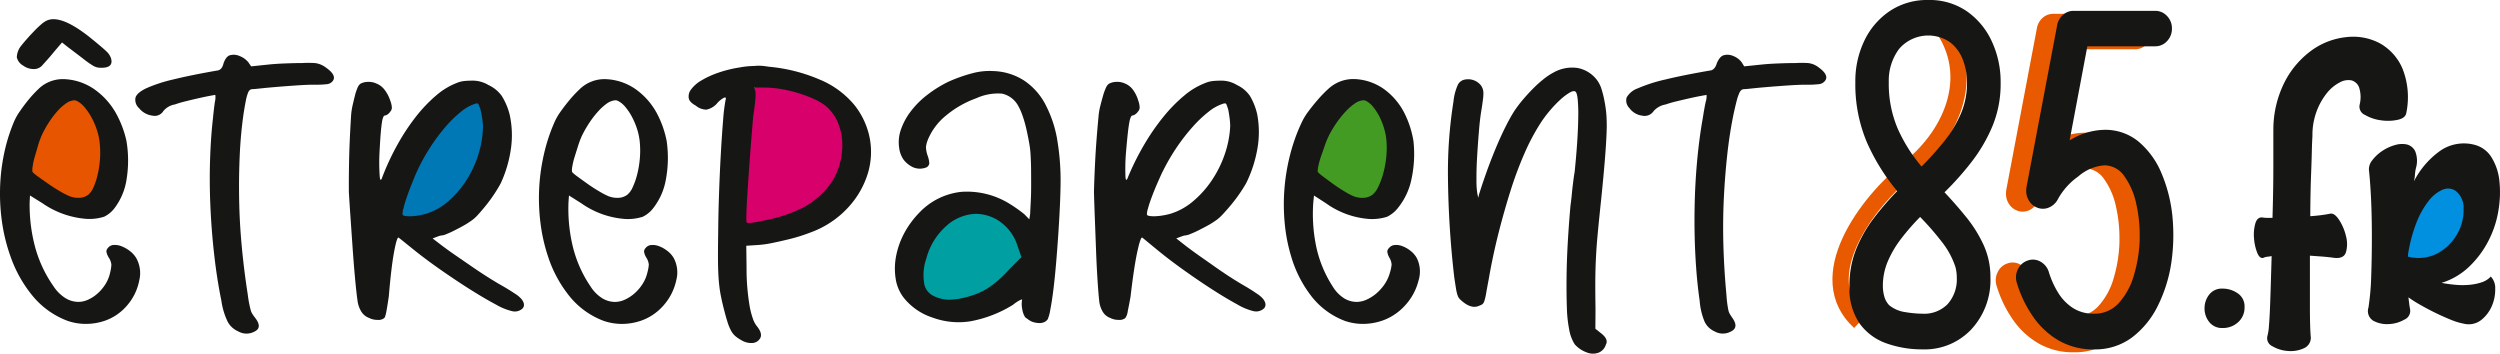
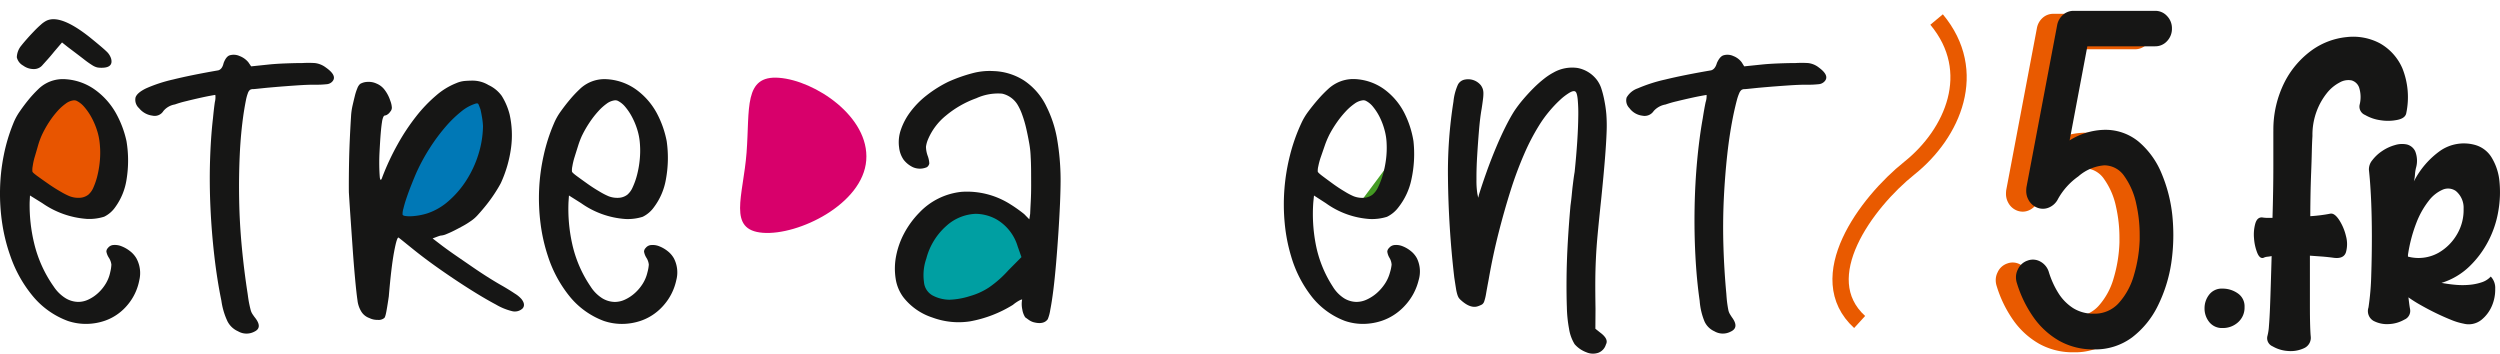
<svg xmlns="http://www.w3.org/2000/svg" id="logo_header" width="306.906" height="43.409" viewBox="0 0 306.906 43.409">
  <defs>
    <clipPath id="clip-path">
      <rect id="Rectangle_739" data-name="Rectangle 739" width="306.906" height="43.409" fill="none" />
    </clipPath>
  </defs>
  <g id="Groupe_975" data-name="Groupe 975" clip-path="url(#clip-path)">
-     <path id="Tracé_1156" data-name="Tracé 1156" d="M229.023,16.543c2.431,1.4,3.023,4.929,1.323,7.874s-5.05,4.2-7.48,2.792-3.023-4.929-1.324-7.874,5.05-4.2,7.481-2.792" transform="translate(72.947 5.281)" fill="#0090df" />
    <path id="Tracé_1157" data-name="Tracé 1157" d="M205.588,31.462a1.979,1.979,0,0,1-1.629-.725,2.652,2.652,0,0,1-.584-1.718,2.688,2.688,0,0,1,.559-1.641,1.936,1.936,0,0,1,1.654-.752,3.223,3.223,0,0,1,1.858.574,1.913,1.913,0,0,1,.84,1.691,2.385,2.385,0,0,1-.788,1.858,2.749,2.749,0,0,1-1.91.713" transform="translate(67.26 8.806)" fill="#161615" />
    <path id="Tracé_1158" data-name="Tracé 1158" d="M210.319,15a12.95,12.95,0,0,1,1.433-6.151,10.988,10.988,0,0,1,3.363-3.858,8.836,8.836,0,0,1,4.221-1.562,7,7,0,0,1,4.04.756,6.455,6.455,0,0,1,2.788,3.1,9.512,9.512,0,0,1,.47,5.473q-.106.625-1.07.833a5.764,5.764,0,0,1-2.059.052,5.164,5.164,0,0,1-1.928-.651,1.114,1.114,0,0,1-.677-1.224,3.876,3.876,0,0,0-.052-2.137,1.39,1.39,0,0,0-.938-.886,2.13,2.13,0,0,0-1.46.261,4.874,4.874,0,0,0-1.562,1.3,8.078,8.078,0,0,0-1.252,2.216,8.276,8.276,0,0,0-.52,3.049q-.054.834-.079,1.98t-.079,2.476q-.052,1.327-.079,2.736c-.017.938-.027,1.826-.027,2.657.486-.033.929-.077,1.329-.129s.773-.112,1.12-.182.712.192,1.1.781a6.323,6.323,0,0,1,.833,1.98,3.706,3.706,0,0,1,0,1.955c-.174.575-.677.808-1.51.7q-.733-.1-1.46-.156l-1.46-.105v6.073q0,2.737.1,3.83a1.394,1.394,0,0,1-.833,1.46,3.854,3.854,0,0,1-1.953.339,4.272,4.272,0,0,1-1.9-.575,1.081,1.081,0,0,1-.627-1.276,6.224,6.224,0,0,0,.184-1.226c.052-.607.094-1.355.13-2.24s.068-1.867.1-2.946.069-2.205.1-3.388c-.174.036-.347.061-.522.08a1.33,1.33,0,0,0-.468.129q-.469.156-.781-.624a5.979,5.979,0,0,1-.391-1.773,5.035,5.035,0,0,1,.156-1.8c.157-.538.443-.79.86-.755a3.839,3.839,0,0,0,.625.052h.627q.05-1.669.077-3.311t.027-3.049V15Z" transform="translate(68.766 1.122)" fill="#161615" />
    <path id="Tracé_1159" data-name="Tracé 1159" d="M233.519,29.571a2.016,2.016,0,0,1,.548,1.51,5.06,5.06,0,0,1-.391,2.059,4.437,4.437,0,0,1-1.3,1.747,2.508,2.508,0,0,1-2.189.468,7.787,7.787,0,0,1-1.538-.468q-.912-.365-1.876-.834t-1.875-.99a16.041,16.041,0,0,1-1.486-.938q.052.417.1.808c.035.259.069.476.105.651a1.157,1.157,0,0,1-.705,1.277,4.165,4.165,0,0,1-1.9.547,3.546,3.546,0,0,1-1.878-.391,1.386,1.386,0,0,1-.625-1.641,32.022,32.022,0,0,0,.339-3.963q.078-2.343.077-4.769t-.1-4.612q-.106-2.19-.261-3.544a1.749,1.749,0,0,1,.417-1.2,4.962,4.962,0,0,1,1.2-1.12,5.311,5.311,0,0,1,1.562-.729,2.926,2.926,0,0,1,1.486-.079,1.549,1.549,0,0,1,1.015.833,3.147,3.147,0,0,1,.1,2.033,4.638,4.638,0,0,0-.129.834,4.733,4.733,0,0,1-.13.833,10.362,10.362,0,0,1,3.258-3.778,5.12,5.12,0,0,1,4.248-.7A3.469,3.469,0,0,1,233.651,15a6.89,6.89,0,0,1,.938,2.893,13.39,13.39,0,0,1-.132,3.6,12.39,12.39,0,0,1-1.224,3.7,11.954,11.954,0,0,1-2.346,3.152,8.565,8.565,0,0,1-3.413,2.007c.555.1,1.13.182,1.719.234a9.525,9.525,0,0,0,1.721,0,6.5,6.5,0,0,0,1.512-.313,2.549,2.549,0,0,0,1.094-.7m-4.326-10.53a1.658,1.658,0,0,0-1.589-.13,4.342,4.342,0,0,0-1.694,1.355,10.414,10.414,0,0,0-1.512,2.685,18.218,18.218,0,0,0-1.043,3.962v.209a5.03,5.03,0,0,0,3.754-.47,6.191,6.191,0,0,0,2.345-2.4,5.839,5.839,0,0,0,.731-3,2.665,2.665,0,0,0-.991-2.216" transform="translate(72.251 4.377)" fill="#161615" />
    <path id="Tracé_1160" data-name="Tracé 1160" d="M181.585,1.8c5.323,6.387,2,13.973-3.327,18.231s-12.11,13.44-6.121,18.9" transform="translate(56.156 0.597)" fill="none" stroke="#e95a00" stroke-width="2" />
    <path id="Tracé_1161" data-name="Tracé 1161" d="M192.876,5.622,190.7,17.174a8.352,8.352,0,0,1,4.244-1.3,6.415,6.415,0,0,1,4.244,1.465,10.163,10.163,0,0,1,2.792,3.866,18.2,18.2,0,0,1,1.34,5.272q.11,1.156.112,2.311a23.7,23.7,0,0,1-.251,3.436,17.791,17.791,0,0,1-1.647,5.242,10.891,10.891,0,0,1-3.154,3.88,7.544,7.544,0,0,1-4.691,1.481,8.45,8.45,0,0,1-4.285-1.066,9.822,9.822,0,0,1-3.155-2.9,14.709,14.709,0,0,1-2.024-4.177,2.316,2.316,0,0,1-.112-.711,2.087,2.087,0,0,1,.224-.949,2,2,0,0,1,1.2-1.1,1.865,1.865,0,0,1,1.564.118,2.169,2.169,0,0,1,1.033,1.244,10.851,10.851,0,0,0,1.172,2.607,5.928,5.928,0,0,0,1.8,1.851,4.649,4.649,0,0,0,2.583.7,3.976,3.976,0,0,0,3.057-1.319,8.565,8.565,0,0,0,1.843-3.391,17.256,17.256,0,0,0,.712-4.383v-.5a17.4,17.4,0,0,0-.419-3.88,9.049,9.049,0,0,0-1.465-3.407,2.981,2.981,0,0,0-2.471-1.332,5.507,5.507,0,0,0-3.183,1.363,8.343,8.343,0,0,0-2.484,2.755,2.2,2.2,0,0,1-1.061,1.037,1.878,1.878,0,0,1-.782.177,1.979,1.979,0,0,1-.669-.118,2.073,2.073,0,0,1-1.116-.977,2.222,2.222,0,0,1-.279-1.1,3.808,3.808,0,0,1,.028-.444l3.769-19.9a2.21,2.21,0,0,1,.727-1.275,1.927,1.927,0,0,1,1.284-.474H201.2a1.939,1.939,0,0,1,1.465.637,2.149,2.149,0,0,1,.6,1.525,2.183,2.183,0,0,1-.6,1.554,1.934,1.934,0,0,1-1.465.637Z" transform="translate(60.888 0.42)" fill="#e95a00" />
-     <path id="Tracé_1162" data-name="Tracé 1162" d="M176.477,23.459a25.251,25.251,0,0,1-3.754-6.072,18.289,18.289,0,0,1-1.383-7.318,11.44,11.44,0,0,1,1.116-5.094,9.082,9.082,0,0,1,3.127-3.629A8.271,8.271,0,0,1,180.3,0a8.059,8.059,0,0,1,4.717,1.376,9.13,9.13,0,0,1,3.07,3.689,11.785,11.785,0,0,1,1.09,5.094,13.568,13.568,0,0,1-1,5.316,19.5,19.5,0,0,1-2.555,4.385,36.7,36.7,0,0,1-3.336,3.747q1.4,1.481,2.68,3.065a16.1,16.1,0,0,1,2.122,3.407,9.436,9.436,0,0,1,.836,3.984,8.89,8.89,0,0,1-2.33,6.353,7.863,7.863,0,0,1-5.99,2.474,13.04,13.04,0,0,1-4.451-.74,6.845,6.845,0,0,1-3.295-2.445,7.654,7.654,0,0,1-1.242-4.606,11.969,11.969,0,0,1,.822-4.5,16.377,16.377,0,0,1,2.15-3.79,35.238,35.238,0,0,1,2.889-3.347m2.82,3.168a28.214,28.214,0,0,0-2.317,2.651,12.9,12.9,0,0,0-1.647,2.785,7.63,7.63,0,0,0-.613,3.035,4.87,4.87,0,0,0,.168,1.273,2.525,2.525,0,0,0,.613,1.1,4.018,4.018,0,0,0,1.983.845,13.482,13.482,0,0,0,2.12.193,4.016,4.016,0,0,0,3.073-1.186,4.559,4.559,0,0,0,1.116-3.258,5,5,0,0,0-.168-1.3,10,10,0,0,0-1.717-3.139,34.117,34.117,0,0,0-2.611-2.991m.168-6.191a38.531,38.531,0,0,0,2.779-3.1A14.814,14.814,0,0,0,184.28,14a9.494,9.494,0,0,0,.768-3.836,7.69,7.69,0,0,0-.531-2.888,4.862,4.862,0,0,0-1.59-2.117,4.727,4.727,0,0,0-6.226.858,6.527,6.527,0,0,0-1.256,4.057,14.042,14.042,0,0,0,1.089,5.7,19.385,19.385,0,0,0,2.932,4.665" transform="translate(56.426 0)" fill="#161615" />
    <path id="Tracé_1163" data-name="Tracé 1163" d="M194.743,5.355l-2.178,11.552a8.352,8.352,0,0,1,4.244-1.3,6.415,6.415,0,0,1,4.244,1.465,10.163,10.163,0,0,1,2.792,3.866,18.2,18.2,0,0,1,1.34,5.272q.11,1.156.112,2.311a23.714,23.714,0,0,1-.252,3.436A17.8,17.8,0,0,1,203.4,37.2a10.9,10.9,0,0,1-3.154,3.88,7.552,7.552,0,0,1-4.691,1.481,8.45,8.45,0,0,1-4.285-1.066,9.812,9.812,0,0,1-3.155-2.9,14.691,14.691,0,0,1-2.024-4.177,2.3,2.3,0,0,1-.112-.711,2.081,2.081,0,0,1,.224-.947,2,2,0,0,1,1.2-1.1,1.851,1.851,0,0,1,1.564.118A2.165,2.165,0,0,1,190,33.021a10.875,10.875,0,0,0,1.172,2.607,5.909,5.909,0,0,0,1.8,1.85,4.638,4.638,0,0,0,2.583.7,3.976,3.976,0,0,0,3.057-1.319,8.565,8.565,0,0,0,1.843-3.391,17.256,17.256,0,0,0,.712-4.383v-.5a17.4,17.4,0,0,0-.419-3.88,9.049,9.049,0,0,0-1.465-3.407,2.981,2.981,0,0,0-2.471-1.332,5.507,5.507,0,0,0-3.183,1.363,8.343,8.343,0,0,0-2.484,2.755,2.188,2.188,0,0,1-1.061,1.035,1.88,1.88,0,0,1-.782.178,1.979,1.979,0,0,1-.669-.118,2.073,2.073,0,0,1-1.116-.977,2.222,2.222,0,0,1-.279-1.1,3.814,3.814,0,0,1,.028-.444l3.769-19.9a2.21,2.21,0,0,1,.727-1.275A1.927,1.927,0,0,1,193.039,1h10.023a1.939,1.939,0,0,1,1.465.637,2.149,2.149,0,0,1,.6,1.525,2.183,2.183,0,0,1-.6,1.554,1.934,1.934,0,0,1-1.465.637Z" transform="translate(61.506 0.331)" fill="#161615" />
    <path id="Tracé_1164" data-name="Tracé 1164" d="M47.118,9.392c1.8,1.037,1.2,5.432-1.336,9.818s-6.04,7.1-7.834,6.065-1.2-5.432,1.335-9.818,6.04-7.1,7.835-6.065" transform="translate(12.208 3.033)" fill="#0078b6" />
-     <path id="Tracé_1165" data-name="Tracé 1165" d="M132.739,14.51c.331,3.729-2.1,6.992-5.429,7.287s-6.3-2.487-6.627-6.217,2.1-6.992,5.429-7.287,6.3,2.488,6.627,6.217" transform="translate(39.902 2.736)" fill="#449b23" />
+     <path id="Tracé_1165" data-name="Tracé 1165" d="M132.739,14.51c.331,3.729-2.1,6.992-5.429,7.287" transform="translate(39.902 2.736)" fill="#449b23" />
    <path id="Tracé_1166" data-name="Tracé 1166" d="M13.776,14.779c.325,3.663-1.956,6.859-5.1,7.137s-5.948-2.464-6.273-6.128S4.363,8.93,7.5,8.651s5.948,2.464,6.273,6.128" transform="translate(0.786 2.855)" fill="#e85500" />
    <path id="Tracé_1167" data-name="Tracé 1167" d="M73.067,7.182c4.381.338,11.109,4.755,10.695,10.128s-8.31,9.239-12.691,8.9-2.41-4.474-2-9.847-.389-9.52,3.992-9.182" transform="translate(22.58 2.369)" fill="#d8006b" />
    <path id="Tracé_1168" data-name="Tracé 1168" d="M91.572,18.651c4.109.321,7.342,3.133,7.194,6.607s-3.834,5.077-7.727,5.974c-8.373,1.927-7.342-3.134-7.2-6.607s.717-6.522,7.729-5.974" transform="translate(27.69 6.147)" fill="#009fa2" />
    <path id="Tracé_1169" data-name="Tracé 1169" d="M3.64,24.221a20.015,20.015,0,0,0,.571,5.135,15.389,15.389,0,0,0,2.377,5.227,4.765,4.765,0,0,0,1.465,1.441,3.081,3.081,0,0,0,1.561.451,2.9,2.9,0,0,0,1.251-.294,4.66,4.66,0,0,0,1.17-.788,5.214,5.214,0,0,0,.942-1.148,4.431,4.431,0,0,0,.555-1.419,4.565,4.565,0,0,0,.142-.925,1.948,1.948,0,0,0-.3-.833,2.084,2.084,0,0,1-.313-.766.639.639,0,0,1,.192-.45.913.913,0,0,1,.688-.361,2.153,2.153,0,0,1,.985.158,4.051,4.051,0,0,1,1.022.584,3.088,3.088,0,0,1,.788.88,3.775,3.775,0,0,1,.365,2.7,6.6,6.6,0,0,1-1.429,3.018,6.389,6.389,0,0,1-1.142,1.082,6.231,6.231,0,0,1-1.667.878,7.1,7.1,0,0,1-2.113.382,6.982,6.982,0,0,1-2.422-.359,10.144,10.144,0,0,1-4.2-2.929,15.714,15.714,0,0,1-2.841-5A21.516,21.516,0,0,1,.274,26.857a24.664,24.664,0,0,1-.269-4.213,23.9,23.9,0,0,1,.456-4.166,21.223,21.223,0,0,1,1.166-3.9,7.107,7.107,0,0,1,.8-1.486q.527-.766,1.1-1.465A14.435,14.435,0,0,1,4.67,10.391,4.264,4.264,0,0,1,5.7,9.626a4.32,4.32,0,0,1,2.08-.5,6.968,6.968,0,0,1,3.757,1.216,8.919,8.919,0,0,1,2.7,2.973,12.461,12.461,0,0,1,1.291,3.424,14.446,14.446,0,0,1,.008,4.707,7.722,7.722,0,0,1-1.389,3.4,3.535,3.535,0,0,1-1.361,1.171,6.059,6.059,0,0,1-2.128.27A10.89,10.89,0,0,1,5.2,24.357L3.68,23.411Zm1.486-8.2a10.086,10.086,0,0,0-.464,1.284q-.2.7-.393,1.352a7.77,7.77,0,0,0-.257,1.171,2.2,2.2,0,0,0-.032.652c.025.09.233.278.627.564s.838.6,1.335.946.994.66,1.492.945a8.871,8.871,0,0,0,1.1.563,3.017,3.017,0,0,0,1.21.2,1.9,1.9,0,0,0,1.1-.383,2.429,2.429,0,0,0,.641-.924,8.439,8.439,0,0,0,.5-1.532A12,12,0,0,0,12.271,19a10.919,10.919,0,0,0-.025-1.938,7.485,7.485,0,0,0-.358-1.713A9.028,9.028,0,0,0,11.2,13.77a7.161,7.161,0,0,0-.862-1.238,2.931,2.931,0,0,0-.938-.744.752.752,0,0,0-.434-.045,2.027,2.027,0,0,0-.918.406,6.252,6.252,0,0,0-1.013.924A11.245,11.245,0,0,0,6.026,14.4a12.99,12.99,0,0,0-.9,1.622M13.64,6.608q.3,1.126-1.174,1.126a2.731,2.731,0,0,1-.54-.045,2.052,2.052,0,0,1-.6-.27,11.314,11.314,0,0,1-1.045-.743q-.667-.517-1.927-1.464l-.74-.587L6.652,5.752q-.4.5-.8.945l-.607.676a1.355,1.355,0,0,1-1.073.519,2.172,2.172,0,0,1-1.331-.428A1.564,1.564,0,0,1,2.065,6.45,2.348,2.348,0,0,1,2.6,5.031c.237-.3.5-.608.78-.924s.563-.615.837-.9.54-.54.8-.765a3.119,3.119,0,0,1,.664-.474Q7.4,1.111,11.034,4q1.555,1.26,2.02,1.711a2.026,2.026,0,0,1,.586.9" transform="translate(0 0.586)" fill="#161615" />
    <path id="Tracé_1170" data-name="Tracé 1170" d="M12.943,11.606a1.383,1.383,0,0,1-.43-1.305q.184-.585,1.305-1.127a17.829,17.829,0,0,1,3.295-1.081q2.178-.541,5.556-1.127.491-.134.659-.9.311-.81.752-.946a1.744,1.744,0,0,1,1.212.09,2.555,2.555,0,0,1,1.073.766l.342.5,2.157-.225q.872-.09,2.075-.136t2.047-.045a13.263,13.263,0,0,1,1.53,0,2.735,2.735,0,0,1,1.353.542q1.483,1.036.773,1.757a1.022,1.022,0,0,1-.608.293,12.183,12.183,0,0,1-1.617.067q-.844,0-2.165.09t-2.4.181q-1.084.09-1.93.18c-.564.061-.882.09-.951.09a.715.715,0,0,0-.4.09.88.88,0,0,0-.262.4,5.2,5.2,0,0,0-.242.878q-.116.565-.274,1.554-.359,2.433-.484,5.135t-.073,5.564q.052,2.862.326,5.766t.716,5.745c.067.511.13.916.193,1.216s.12.548.172.744a1.728,1.728,0,0,0,.21.5c.088.134.186.278.3.427q1.012,1.262-.055,1.757A2.052,2.052,0,0,1,25.1,39,2.651,2.651,0,0,1,23.814,37.8a8.66,8.66,0,0,1-.759-2.546q-.529-2.569-.866-5.5t-.475-5.9q-.138-2.972-.052-5.811t.358-5.18c.075-.781.15-1.449.233-2.005a2.335,2.335,0,0,0,.056-.878c-.035,0-.253.039-.655.113s-.868.173-1.4.293-1.067.248-1.61.383a12.349,12.349,0,0,0-1.295.383,2.313,2.313,0,0,0-1.416.81,1.252,1.252,0,0,1-1.349.563,2.5,2.5,0,0,1-1.643-.924" transform="translate(4.124 1.67)" fill="#161615" />
    <path id="Tracé_1171" data-name="Tracé 1171" d="M36.626,11.716c-.071,0-.136.053-.2.158a2.3,2.3,0,0,0-.173.653c-.056.33-.108.8-.16,1.419s-.1,1.435-.153,2.455a24.251,24.251,0,0,0,.043,2.906c.061.435.168.413.325-.068a30.693,30.693,0,0,1,1.88-4.009,25.913,25.913,0,0,1,2.256-3.4A17.624,17.624,0,0,1,42.9,9.261a8.563,8.563,0,0,1,2.461-1.509,3.377,3.377,0,0,1,1.013-.27c.326-.029.664-.044,1.017-.044a3.778,3.778,0,0,1,1.93.54,4.165,4.165,0,0,1,1.627,1.328,8.008,8.008,0,0,1,.971,2.276,11.741,11.741,0,0,1,.174,4.123,15.119,15.119,0,0,1-1.246,4.3q-.283.541-.736,1.239t-.987,1.375c-.357.45-.713.872-1.069,1.262a4.53,4.53,0,0,1-.986.856,8.84,8.84,0,0,1-.837.519q-.529.291-1.062.563c-.355.18-.684.33-.983.45a2.129,2.129,0,0,1-.609.18.892.892,0,0,0-.25.045c-.1.031-.225.076-.385.136l-.476.18,1.174.9q.842.631,1.86,1.328l2,1.375q.984.675,1.919,1.26t1.663.991q.858.5,1.49.925a3.512,3.512,0,0,1,.793.652q.537.677.162,1.148a1.386,1.386,0,0,1-1.351.338,7.383,7.383,0,0,1-1.957-.81q-1.357-.721-3.073-1.8t-3.562-2.365q-1.848-1.285-3.365-2.5-.729-.585-1.258-1.014c-.354-.286-.572-.458-.657-.519-.137-.118-.322.443-.558,1.69s-.455,3.086-.659,5.518q-.15,1.036-.289,1.8c-.093.511-.185.8-.273.857a1.078,1.078,0,0,1-.8.224,2.153,2.153,0,0,1-1.023-.224,1.89,1.89,0,0,1-1-.812,3.326,3.326,0,0,1-.458-1.351q-.132-.9-.291-2.614t-.293-3.626q-.134-1.914-.266-3.83t-.209-3.22q-.016-1.667.029-3.92t.237-5.36a7.912,7.912,0,0,1,.181-1.328c.1-.436.194-.841.29-1.218a6.357,6.357,0,0,1,.309-.945,1.306,1.306,0,0,1,.341-.519,1.925,1.925,0,0,1,.938-.248,2.243,2.243,0,0,1,1.054.2,2.36,2.36,0,0,1,1.019.788,4.421,4.421,0,0,1,.687,1.329,2.717,2.717,0,0,1,.193.857.756.756,0,0,1-.214.5,1.037,1.037,0,0,1-.313.315.637.637,0,0,1-.307.134m3.922,6.848q-.3.675-.649,1.554c-.236.586-.44,1.142-.62,1.666s-.314.986-.406,1.376a2.279,2.279,0,0,0-.1.72c.024.09.144.15.362.18a3.991,3.991,0,0,0,.765.023,7.486,7.486,0,0,0,.942-.112,7.791,7.791,0,0,0,.937-.226,7.532,7.532,0,0,0,2.649-1.532,11.731,11.731,0,0,0,2.182-2.544,13.106,13.106,0,0,0,1.474-3.176,12.141,12.141,0,0,0,.564-3.469,8.937,8.937,0,0,0-.122-1.1c-.069-.406-.132-.728-.193-.969q-.168-.449-.228-.586c-.041-.09-.1-.136-.166-.136a.605.605,0,0,0-.253.045,5.223,5.223,0,0,0-1.729.969,14.375,14.375,0,0,0-1.918,1.87,22.642,22.642,0,0,0-1.878,2.523,23.713,23.713,0,0,0-1.613,2.928" transform="translate(10.642 2.46)" fill="#161615" />
    <path id="Tracé_1172" data-name="Tracé 1172" d="M53.346,22.394a19.828,19.828,0,0,0,.454,5.135,15.031,15.031,0,0,0,2.256,5.227A4.612,4.612,0,0,0,57.489,34.2a3.039,3.039,0,0,0,1.55.451,2.962,2.962,0,0,0,1.258-.294,4.841,4.841,0,0,0,1.188-.788,5.362,5.362,0,0,0,.969-1.148A4.552,4.552,0,0,0,63.041,31a4.678,4.678,0,0,0,.164-.924,1.9,1.9,0,0,0-.286-.833,2.074,2.074,0,0,1-.3-.766.658.658,0,0,1,.2-.45.937.937,0,0,1,.7-.361,2.134,2.134,0,0,1,.982.158,3.958,3.958,0,0,1,1.009.584,3,3,0,0,1,.766.878,3.741,3.741,0,0,1,.3,2.7,6.785,6.785,0,0,1-1.5,3.018,6.57,6.57,0,0,1-1.167,1.082,6.393,6.393,0,0,1-1.686.878,7.25,7.25,0,0,1-2.122.382,6.919,6.919,0,0,1-2.414-.361,9.811,9.811,0,0,1-4.131-2.928,15.282,15.282,0,0,1-2.728-5,21.129,21.129,0,0,1-.914-4.031,24.61,24.61,0,0,1-.173-4.213A24.124,24.124,0,0,1,50.3,16.65a21.468,21.468,0,0,1,1.255-3.9,7.387,7.387,0,0,1,.837-1.488q.545-.764,1.135-1.464a14.548,14.548,0,0,1,1.166-1.239A4.364,4.364,0,0,1,57.832,7.3a6.849,6.849,0,0,1,3.729,1.216,8.627,8.627,0,0,1,2.631,2.974A12.149,12.149,0,0,1,65.4,14.916a14.46,14.46,0,0,1-.1,4.707,7.909,7.909,0,0,1-1.466,3.4A3.675,3.675,0,0,1,62.45,24.2a6.112,6.112,0,0,1-2.134.27A10.667,10.667,0,0,1,54.9,22.529l-1.5-.946Zm1.674-8.2a10.386,10.386,0,0,0-.494,1.284c-.146.466-.289.916-.423,1.351A8.075,8.075,0,0,0,53.819,18a2.231,2.231,0,0,0-.047.653q.034.136.615.563t1.312.946q.733.519,1.47.946a8.659,8.659,0,0,0,1.086.563,2.979,2.979,0,0,0,1.2.2,1.931,1.931,0,0,0,1.112-.382,2.5,2.5,0,0,0,.661-.924,8.66,8.66,0,0,0,.539-1.532,12.075,12.075,0,0,0,.325-1.87,10.985,10.985,0,0,0,.02-1.938,7.463,7.463,0,0,0-.319-1.711,8.874,8.874,0,0,0-.653-1.577A7.023,7.023,0,0,0,60.31,10.7a2.856,2.856,0,0,0-.922-.743.744.744,0,0,0-.432-.045,2.086,2.086,0,0,0-.926.4A6.407,6.407,0,0,0,57,11.245a11.32,11.32,0,0,0-1.038,1.328A13.2,13.2,0,0,0,55.02,14.2" transform="translate(16.445 2.415)" fill="#161615" />
-     <path id="Tracé_1173" data-name="Tracé 1173" d="M63.556,10.1a1.363,1.363,0,0,1,.278-1.127,4.129,4.129,0,0,1,1.259-1.1,11.074,11.074,0,0,1,2.063-.946,15.021,15.021,0,0,1,2.637-.652,10.432,10.432,0,0,1,1.8-.181,5.057,5.057,0,0,1,.813-.023,9.491,9.491,0,0,1,.95.113,20.546,20.546,0,0,1,6.261,1.577,10.982,10.982,0,0,1,4.248,3.107,9.366,9.366,0,0,1,1.908,4.145,9.068,9.068,0,0,1-.259,4.324,10.837,10.837,0,0,1-2.233,3.943,11.687,11.687,0,0,1-4.035,2.95c-.411.181-.924.375-1.536.587s-1.258.4-1.932.562-1.347.317-2.012.451A12.545,12.545,0,0,1,72,28.074l-1.392.09.033,2.7q-.006,1.262.092,2.41t.257,2.117a9.676,9.676,0,0,0,.409,1.667,3.077,3.077,0,0,0,.535,1.013q.753.946.323,1.533a1.161,1.161,0,0,1-.922.5,2.319,2.319,0,0,1-1.277-.315,5.173,5.173,0,0,1-.778-.518,2.374,2.374,0,0,1-.526-.653,5.912,5.912,0,0,1-.448-1.082c-.146-.451-.31-1.051-.5-1.8q-.256-1.036-.386-1.779t-.2-1.666q-.072-.924-.084-2.254t.023-3.536q.014-2.072.1-4.616t.217-4.91q.132-2.365.286-4.213a21.89,21.89,0,0,1,.307-2.522q.122-.361-.193-.249a2.862,2.862,0,0,0-.9.744,2.347,2.347,0,0,1-1.272.721,2.1,2.1,0,0,1-1.307-.5q-.733-.405-.842-.856m7.9,2.162q-.038.5-.133,1.621t-.2,2.523q-.108,1.4-.213,2.906T70.725,22.1q-.082,1.285-.1,2.162a7.212,7.212,0,0,0,.011,1.014c.023.092.229.113.62.068s1.067-.172,2.029-.382a17.148,17.148,0,0,0,4.515-1.6,10.057,10.057,0,0,0,3.054-2.681,7.539,7.539,0,0,0,1.212-2.5,8.734,8.734,0,0,0,.326-2.7,6.971,6.971,0,0,0-.578-2.523,5.319,5.319,0,0,0-1.506-2,7.081,7.081,0,0,0-1.439-.833,16.391,16.391,0,0,0-1.88-.7,15.99,15.99,0,0,0-2.121-.5,12.747,12.747,0,0,0-2.047-.181H71.607l.13.542a5.115,5.115,0,0,1-.033,1.058q-.078.878-.246,1.915" transform="translate(21.008 2.005)" fill="#161615" />
    <path id="Tracé_1174" data-name="Tracé 1174" d="M83.065,15.886a4.669,4.669,0,0,1,.23-2.14,7.891,7.891,0,0,1,1.168-2.184,10.6,10.6,0,0,1,2-2.028,14.918,14.918,0,0,1,2.665-1.666A19.091,19.091,0,0,1,92.05,6.832a8.139,8.139,0,0,1,2.627-.27,7.365,7.365,0,0,1,3.753,1.171,7.953,7.953,0,0,1,2.74,3.2,14.338,14.338,0,0,1,1.27,3.806,30.043,30.043,0,0,1,.458,5.069q0,1.351-.076,3.085t-.2,3.582q-.122,1.848-.277,3.671t-.337,3.288q-.184,1.465-.377,2.433a4.916,4.916,0,0,1-.307,1.15q-.511.719-1.8.359a1.992,1.992,0,0,1-.564-.293l-.407-.293a2.464,2.464,0,0,1-.357-.969,3.082,3.082,0,0,1-.033-1.148c.049-.089-.029-.089-.234,0a4.706,4.706,0,0,0-.882.586,15.1,15.1,0,0,1-5.268,2.028,9.268,9.268,0,0,1-4.627-.474,7.441,7.441,0,0,1-3.533-2.454,5.054,5.054,0,0,1-.971-2.322,8.03,8.03,0,0,1,.052-2.747,9.915,9.915,0,0,1,.985-2.795,11.021,11.021,0,0,1,1.86-2.544,8.3,8.3,0,0,1,5.218-2.567A9.926,9.926,0,0,1,96.8,22.959q.367.226.84.564t.8.608l.617.631.105-.676q.022-.585.071-1.509t.049-1.938q0-1.014-.007-1.96c-.007-.631-.024-1.155-.051-1.577a11.611,11.611,0,0,0-.18-1.689q-.162-.922-.37-1.824a13.983,13.983,0,0,0-.49-1.667,6.788,6.788,0,0,0-.535-1.171,2.979,2.979,0,0,0-1.935-1.419,6.407,6.407,0,0,0-3.163.563,12.309,12.309,0,0,0-3.739,2.14,7.513,7.513,0,0,0-2.186,2.9,3.466,3.466,0,0,0-.255.925,3.453,3.453,0,0,0,.208,1.1,3.069,3.069,0,0,1,.2.946.727.727,0,0,1-.289.45,2.122,2.122,0,0,1-1.733,0,3.161,3.161,0,0,1-1.139-.924,3.263,3.263,0,0,1-.551-1.554M98.092,29.4l-.46-1.305a5.732,5.732,0,0,0-2.611-3.333,5.372,5.372,0,0,0-2.57-.676,5.7,5.7,0,0,0-3.582,1.486,8.059,8.059,0,0,0-2.457,4.009,6.14,6.14,0,0,0-.285,2.884,2.063,2.063,0,0,0,1.1,1.666,4.53,4.53,0,0,0,2.024.5,9.234,9.234,0,0,0,2.532-.451,8.335,8.335,0,0,0,2.359-1.082,13.411,13.411,0,0,0,2.338-2.072Z" transform="translate(27.304 2.164)" fill="#161615" />
-     <path id="Tracé_1175" data-name="Tracé 1175" d="M105.664,11.716c-.071,0-.138.053-.2.158a2.305,2.305,0,0,0-.193.653c-.067.33-.133.8-.2,1.419s-.146,1.435-.23,2.455a24.346,24.346,0,0,0-.049,2.906q.07.653.326-.068a32.109,32.109,0,0,1,2.007-4.009,27.209,27.209,0,0,1,2.363-3.4,18.468,18.468,0,0,1,2.53-2.568,8.9,8.9,0,0,1,2.51-1.509,3.458,3.458,0,0,1,1.019-.27q.491-.044,1.019-.044a3.69,3.69,0,0,1,1.912.54,3.986,3.986,0,0,1,1.585,1.328,7.747,7.747,0,0,1,.9,2.276A11.726,11.726,0,0,1,121,15.7a15.492,15.492,0,0,1-1.381,4.3q-.3.541-.776,1.239c-.314.466-.659.924-1.03,1.375s-.741.872-1.108,1.262a4.748,4.748,0,0,1-1.014.856,9.046,9.046,0,0,1-.853.519c-.358.194-.719.382-1.078.563s-.7.33-1,.45a2.182,2.182,0,0,1-.615.18.908.908,0,0,0-.252.045c-.1.031-.228.076-.389.136l-.483.18,1.147.9q.82.631,1.816,1.328l1.957,1.375q.96.675,1.879,1.26t1.631.991c.563.33,1.049.639,1.461.925a3.339,3.339,0,0,1,.772.652q.517.677.126,1.148a1.416,1.416,0,0,1-1.361.338,7.142,7.142,0,0,1-1.931-.81q-1.335-.721-3.017-1.8t-3.486-2.365q-1.808-1.285-3.288-2.5L107.5,27.236c-.345-.286-.558-.458-.641-.519-.132-.118-.335.443-.609,1.69s-.552,3.086-.834,5.518q-.182,1.036-.345,1.8a1.87,1.87,0,0,1-.3.857,1.1,1.1,0,0,1-.809.224,2.116,2.116,0,0,1-1.018-.224,1.8,1.8,0,0,1-.969-.812,3.213,3.213,0,0,1-.415-1.351q-.1-.9-.209-2.614t-.178-3.626q-.072-1.914-.145-3.83t-.108-3.22q.038-1.667.153-3.92t.407-5.36a7.978,7.978,0,0,1,.224-1.328c.112-.436.221-.841.329-1.218a6.568,6.568,0,0,1,.338-.945,1.365,1.365,0,0,1,.357-.519,1.971,1.971,0,0,1,.946-.248,2.2,2.2,0,0,1,1.047.2,2.268,2.268,0,0,1,1,.788,4.231,4.231,0,0,1,.643,1.329,2.686,2.686,0,0,1,.168.857.791.791,0,0,1-.23.5,1.1,1.1,0,0,1-.325.315.659.659,0,0,1-.31.134m3.7,6.848q-.319.675-.7,1.554c-.254.586-.476,1.142-.672,1.666s-.346.986-.45,1.376a2.21,2.21,0,0,0-.124.72c.02.09.138.15.354.18a4,4,0,0,0,.767.023,7.612,7.612,0,0,0,.945-.112,8.058,8.058,0,0,0,.945-.226,7.846,7.846,0,0,0,2.7-1.532,12.33,12.33,0,0,0,2.264-2.544,13.656,13.656,0,0,0,1.576-3.176,12.354,12.354,0,0,0,.673-3.469,9.178,9.178,0,0,0-.088-1.1c-.056-.406-.109-.728-.164-.969-.1-.3-.172-.5-.209-.586s-.092-.136-.161-.136a.617.617,0,0,0-.254.045,5.444,5.444,0,0,0-1.759.969,14.982,14.982,0,0,0-1.976,1.87,24.005,24.005,0,0,0-1.959,2.523,24.85,24.85,0,0,0-1.7,2.928" transform="translate(33.377 2.46)" fill="#161615" />
    <path id="Tracé_1176" data-name="Tracé 1176" d="M122.058,22.394a19.621,19.621,0,0,0,.29,5.135,14.564,14.564,0,0,0,2.091,5.227,4.423,4.423,0,0,0,1.388,1.441,2.968,2.968,0,0,0,1.536.451,3.02,3.02,0,0,0,1.267-.294,5.085,5.085,0,0,0,1.215-.788,5.712,5.712,0,0,0,1-1.148,4.718,4.718,0,0,0,.632-1.42,4.871,4.871,0,0,0,.192-.924,1.828,1.828,0,0,0-.26-.833,2.016,2.016,0,0,1-.271-.766.684.684,0,0,1,.218-.45.971.971,0,0,1,.705-.361,2.094,2.094,0,0,1,.977.158,3.759,3.759,0,0,1,.991.584,2.845,2.845,0,0,1,.74.878,3.7,3.7,0,0,1,.216,2.7,7.006,7.006,0,0,1-1.593,3.018,6.879,6.879,0,0,1-1.2,1.082,6.663,6.663,0,0,1-1.714.878,7.373,7.373,0,0,1-2.134.382,6.819,6.819,0,0,1-2.4-.361,9.391,9.391,0,0,1-4.039-2.928,14.7,14.7,0,0,1-2.57-5,20.682,20.682,0,0,1-.786-4.031,24.525,24.525,0,0,1,.644-8.38,22.066,22.066,0,0,1,1.377-3.9,7.753,7.753,0,0,1,.885-1.488q.571-.764,1.182-1.464a15.361,15.361,0,0,1,1.2-1.239,4.673,4.673,0,0,1,1.071-.765,4.5,4.5,0,0,1,2.109-.5,6.66,6.66,0,0,1,3.689,1.216,8.243,8.243,0,0,1,2.538,2.974,11.813,11.813,0,0,1,1.106,3.424,14.578,14.578,0,0,1-.25,4.707,8.2,8.2,0,0,1-1.574,3.4A3.857,3.857,0,0,1,131.1,24.2a6.185,6.185,0,0,1-2.142.27,10.36,10.36,0,0,1-5.352-1.936l-1.466-.946Zm1.932-8.2a10.776,10.776,0,0,0-.534,1.284l-.467,1.351A8.458,8.458,0,0,0,122.669,18a2.24,2.24,0,0,0-.067.653q.03.136.6.563t1.283.946c.478.346.957.661,1.441.946a8.049,8.049,0,0,0,1.067.563,2.921,2.921,0,0,0,1.2.2,1.977,1.977,0,0,0,1.123-.382,2.6,2.6,0,0,0,.692-.924,9.2,9.2,0,0,0,.588-1.532,12.483,12.483,0,0,0,.383-1.87,11.1,11.1,0,0,0,.079-1.938,7.207,7.207,0,0,0-.265-1.711,8.416,8.416,0,0,0-.6-1.577,6.738,6.738,0,0,0-.8-1.239,2.705,2.705,0,0,0-.9-.743.741.741,0,0,0-.432-.045,2.171,2.171,0,0,0-.939.4,6.757,6.757,0,0,0-1.062.925,12.125,12.125,0,0,0-1.081,1.328,14.043,14.043,0,0,0-.987,1.622" transform="translate(39.169 2.415)" fill="#161615" />
    <path id="Tracé_1177" data-name="Tracé 1177" d="M138.372,18.9q.531-1.463,1.107-2.838t1.15-2.522q.575-1.15,1.089-1.96a15.353,15.353,0,0,1,1.093-1.441q.613-.721,1.267-1.375a14.285,14.285,0,0,1,1.289-1.148,7.7,7.7,0,0,1,1.158-.766,4.649,4.649,0,0,1,2.97-.563,3.89,3.89,0,0,1,2.4,1.509,3.735,3.735,0,0,1,.476.9,11.642,11.642,0,0,1,.4,1.53,15.347,15.347,0,0,1,.249,1.713,18.594,18.594,0,0,1,.035,2.208q-.046,1.305-.2,3.243t-.446,4.82q-.3,2.84-.454,4.506t-.214,3q-.064,1.329-.073,2.659t.024,3.49l-.016,2.433.564.451c.74.54.981,1.035.728,1.486a1.529,1.529,0,0,1-.935,1.014,2.031,2.031,0,0,1-1.473-.068,3.518,3.518,0,0,1-1.433-.991,5.133,5.133,0,0,1-.684-1.892,16.132,16.132,0,0,1-.267-2.636q-.058-1.643-.037-3.671t.149-4.278q.13-2.254.334-4.55c.056-.391.105-.79.144-1.195s.077-.8.122-1.171.088-.713.129-1.014.08-.54.113-.72q.208-2.028.321-3.762t.125-3.063a18.757,18.757,0,0,0-.071-2.117c-.056-.526-.146-.834-.27-.924-.13-.12-.37-.083-.716.113a6.844,6.844,0,0,0-1.182.9,14.93,14.93,0,0,0-1.359,1.442,14.532,14.532,0,0,0-1.243,1.734,26.546,26.546,0,0,0-1.8,3.469,45.157,45.157,0,0,0-1.661,4.459q-.77,2.433-1.472,5.182t-1.218,5.719q-.222,1.174-.326,1.781a5.809,5.809,0,0,1-.221.924.737.737,0,0,1-.279.4,2.86,2.86,0,0,1-.406.181q-.958.405-2.192-.721a1.618,1.618,0,0,1-.277-.314,1.975,1.975,0,0,1-.165-.406,5.279,5.279,0,0,1-.16-.744q-.076-.473-.206-1.329a116.22,116.22,0,0,1-.773-12.3,54.973,54.973,0,0,1,.676-9.279,6.59,6.59,0,0,1,.556-2.095,1.2,1.2,0,0,1,.873-.608,2.013,2.013,0,0,1,1.945.72,1.91,1.91,0,0,1,.221.428,1.757,1.757,0,0,1,.08.5,5.213,5.213,0,0,1-.051.766c-.037.315-.094.713-.168,1.194q-.194,1.08-.326,2.68t-.225,3.154c-.063,1.035-.088,1.981-.081,2.837a10.384,10.384,0,0,0,.108,1.735l.105.5.113-.45q.437-1.4.967-2.861" transform="translate(44.176 2.059)" fill="#161615" />
    <path id="Tracé_1178" data-name="Tracé 1178" d="M150.424,11.606a1.319,1.319,0,0,1-.347-1.305,2.515,2.515,0,0,1,1.376-1.127,18.871,18.871,0,0,1,3.364-1.081q2.21-.541,5.625-1.127.5-.134.716-.9.363-.81.813-.946a1.721,1.721,0,0,1,1.206.09,2.329,2.329,0,0,1,1.023.766l.311.5,2.17-.225c.587-.06,1.28-.105,2.084-.136s1.486-.045,2.049-.045a13.258,13.258,0,0,1,1.53,0,2.571,2.571,0,0,1,1.32.542q1.417,1.036.663,1.757a1.1,1.1,0,0,1-.627.293,12.323,12.323,0,0,1-1.622.067q-.844,0-2.169.09t-2.415.181q-1.09.09-1.942.18c-.567.061-.888.09-.957.09a.748.748,0,0,0-.4.09.982.982,0,0,0-.289.4,5.648,5.648,0,0,0-.3.878c-.1.377-.225.894-.371,1.554q-.511,2.433-.806,5.135T162,22.89q-.128,2.862-.037,5.766t.355,5.745c.033.511.073.916.116,1.216s.085.548.124.744a1.579,1.579,0,0,0,.181.5c.079.134.168.278.269.427q.932,1.262-.165,1.757A2.046,2.046,0,0,1,160.854,39a2.417,2.417,0,0,1-1.21-1.194,8.173,8.173,0,0,1-.6-2.546q-.369-2.569-.522-5.5t-.1-5.9q.05-2.972.314-5.811t.685-5.18q.182-1.172.357-2.005a2.354,2.354,0,0,0,.113-.878c-.035,0-.255.039-.663.113s-.878.173-1.416.293-1.082.248-1.634.383a13.071,13.071,0,0,0-1.319.383,2.5,2.5,0,0,0-1.466.81,1.329,1.329,0,0,1-1.385.563,2.312,2.312,0,0,1-1.585-.924" transform="translate(49.612 1.67)" fill="#161615" />
  </g>
</svg>